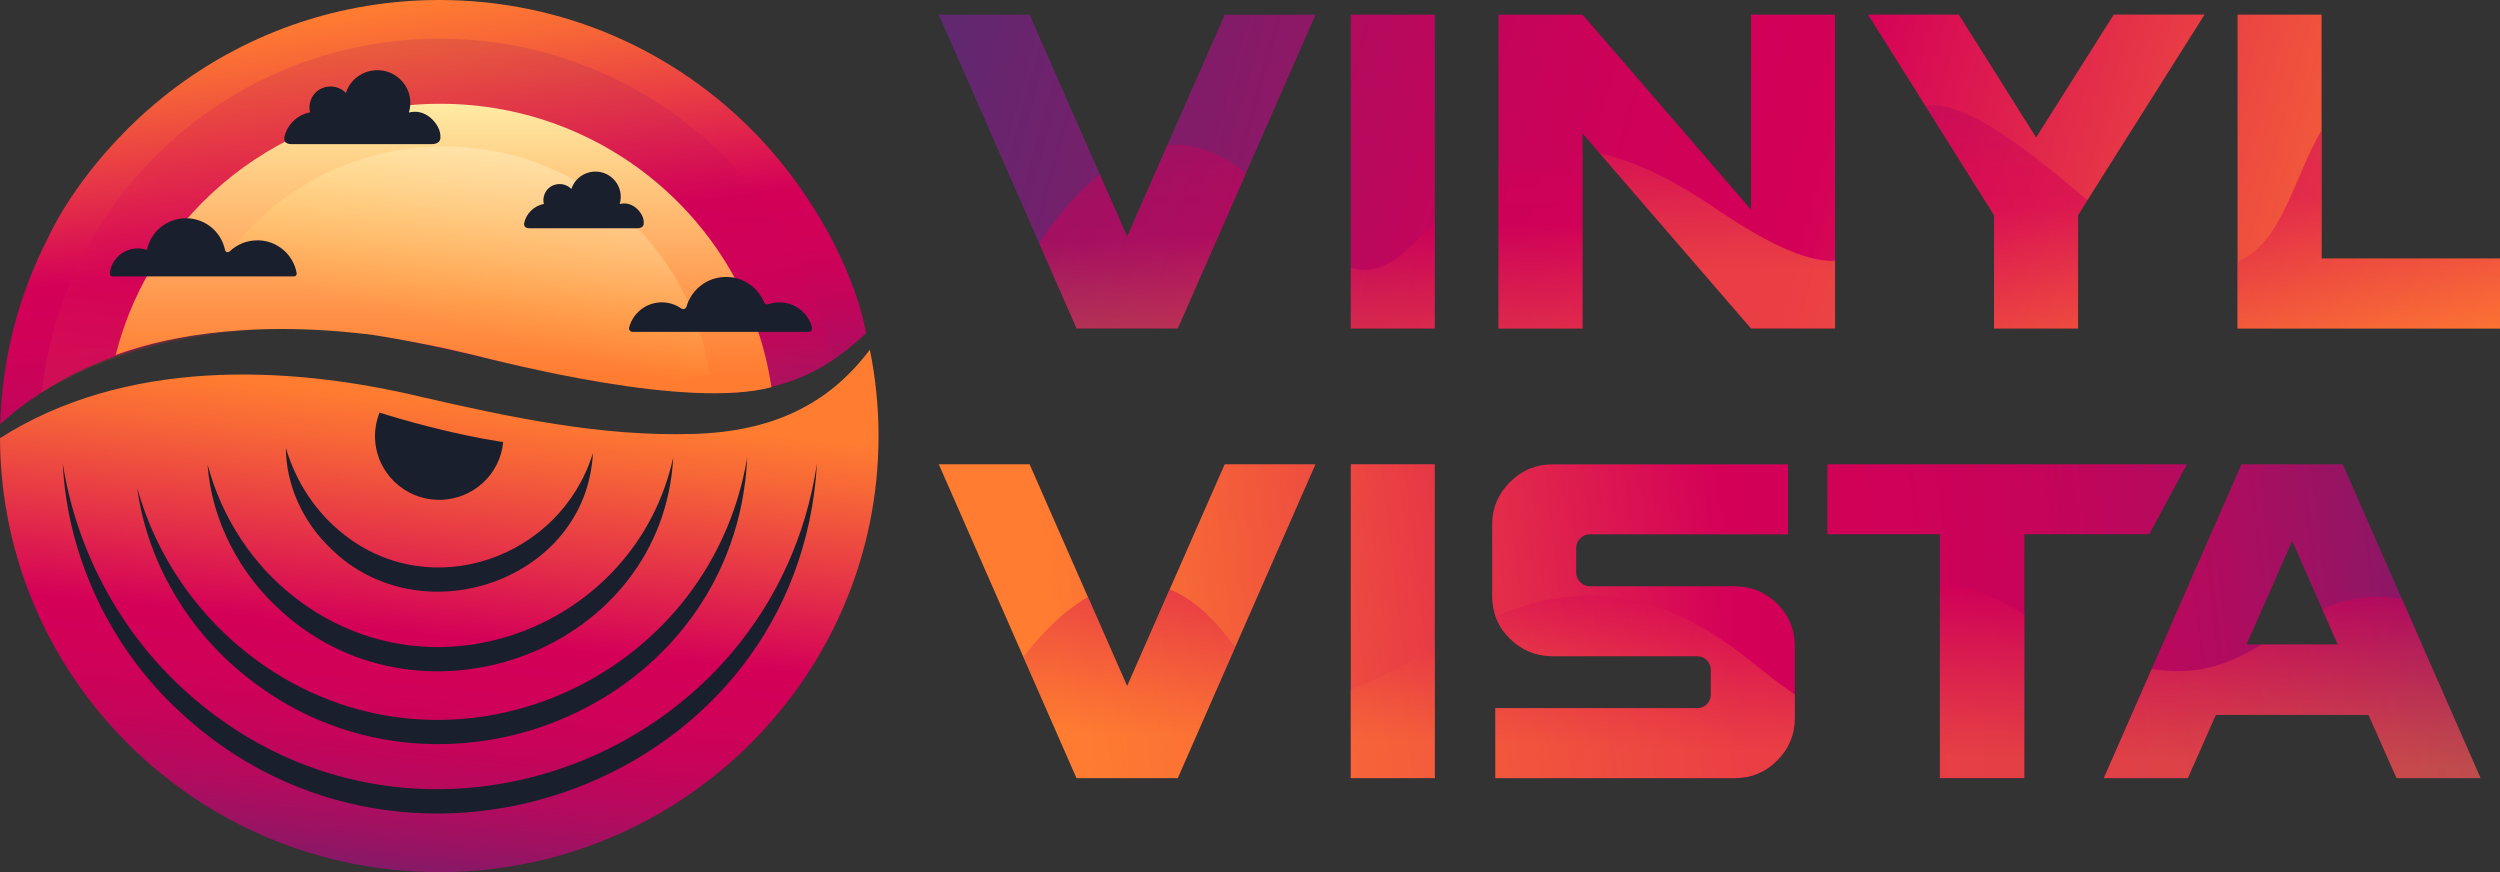
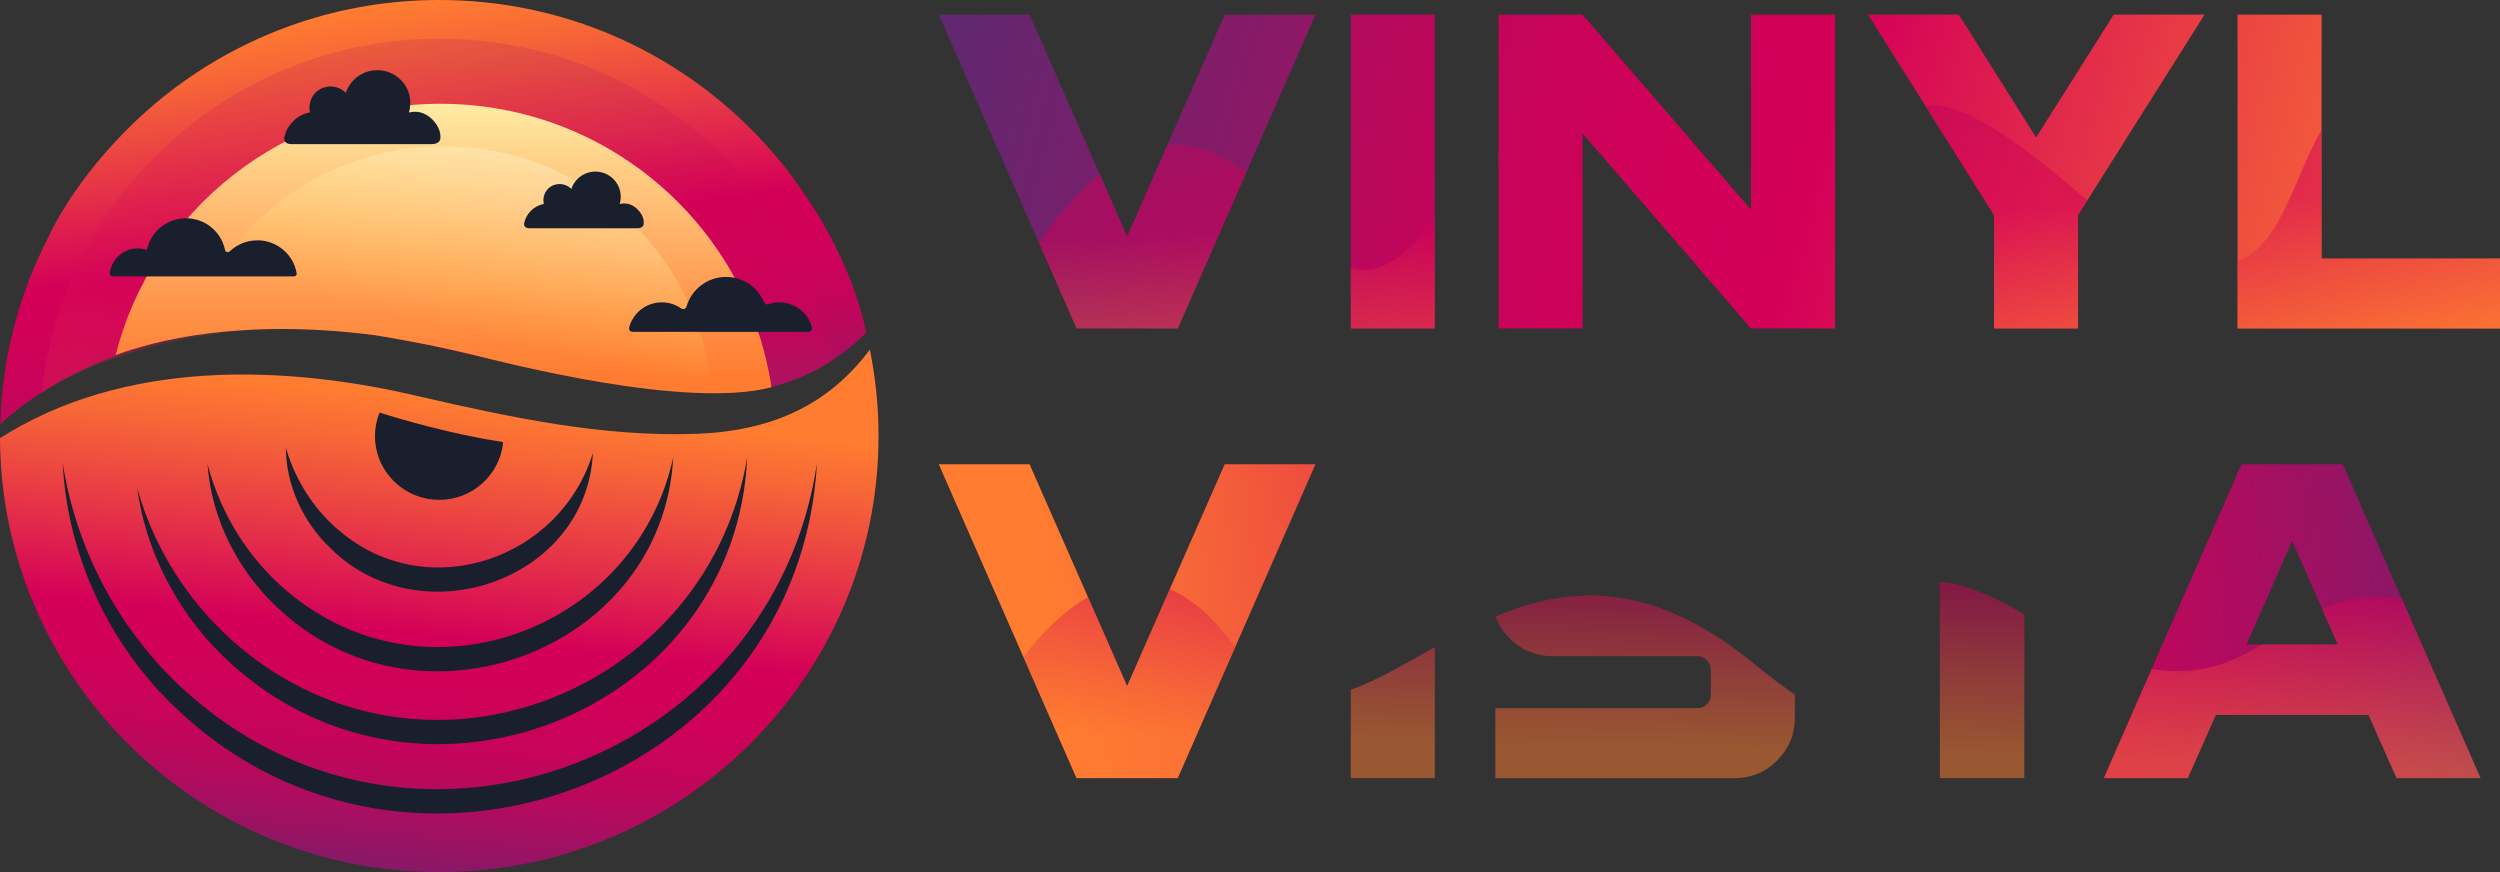
<svg xmlns="http://www.w3.org/2000/svg" fill="none" viewBox="0 0 215 75" height="75" width="215">
  <rect x="0" y="0" width="215" height="75" fill="#333333" stroke="none" />
  <g clip-path="url(#clip0_54_2662)">
    <path fill="url(#paint0_linear_54_2662)" d="M68.841 16.184C67.795 14.68 66.64 13.258 65.389 11.927C65.376 11.913 65.362 11.895 65.348 11.882C65.225 11.746 65.098 11.62 64.975 11.498C58.108 4.415 48.467 0 37.775 0C29.316 0 21.511 2.767 15.217 7.43C15.208 7.435 15.199 7.444 15.19 7.449C15.172 7.462 15.153 7.476 15.135 7.489C13.503 8.708 11.965 10.053 10.556 11.511C5.985 16.193 4.175 20.364 4.175 20.364C1.665 25.221 0.177 30.679 0.023 36.475C1.71 34.922 3.652 33.618 5.658 32.516C14.862 27.587 25.945 27.338 35.992 29.487C43.791 31.148 51.732 33.252 59.672 33.744C65.858 34.159 70.292 32.629 74.485 28.648C74.485 28.648 73.653 22.991 68.836 16.184H68.841Z" />
    <path fill="url(#paint1_linear_54_2662)" d="M25.541 28.219C25.541 28.219 30.602 28.223 37.761 29.871C44.919 31.519 51.846 33.397 59.563 33.722C65.23 33.961 68.759 32.882 71.602 30.991C68.536 15.231 54.574 3.327 37.806 3.327C20.056 3.327 5.453 16.653 3.584 33.771C7.431 31.406 14.53 28.323 25.545 28.214L25.541 28.219Z" opacity="0.18" />
    <path fill="url(#paint2_linear_54_2662)" d="M59.672 37.315C51.764 37.568 43.96 35.906 36.324 34.155C24.377 31.288 10.619 30.922 0 37.68C0.096 58.311 16.968 75.004 37.775 75.004C58.581 75.004 75.554 58.216 75.554 37.504C75.554 34.958 75.294 32.471 74.808 30.069C71.147 34.949 66.208 37.112 59.668 37.319L59.672 37.315Z" />
    <path fill="url(#paint3_linear_54_2662)" d="M101.285 28.25H92.585L80.734 1.259H88.542L96.933 20.346L105.328 1.259H113.137L101.285 28.255V28.25Z" />
    <path fill="url(#paint4_linear_54_2662)" d="M123.392 28.25H116.166V1.259H123.392V28.255V28.25Z" />
    <path fill="url(#paint5_linear_54_2662)" d="M157.815 28.25H150.589L136.099 11.475V28.25H128.873V1.259H136.099L150.589 18.034V1.259H157.815V28.255V28.25Z" />
    <path fill="url(#paint6_linear_54_2662)" d="M178.713 28.25H171.486V18.495L160.649 1.255H168.457L175.102 11.823L181.782 1.255H189.591L178.713 18.495V28.25Z" />
    <path fill="url(#paint7_linear_54_2662)" d="M215 28.25H192.429V1.259H199.656V22.237H215V28.255V28.25Z" />
    <path fill="url(#paint8_linear_54_2662)" d="M101.285 66.92H92.585L80.734 39.924H88.542L96.933 59.011L105.324 39.924H113.133L101.281 66.92H101.285Z" />
-     <path fill="url(#paint9_linear_54_2662)" d="M123.392 66.92H116.166V39.924H123.392V66.92Z" />
-     <path fill="url(#paint10_linear_54_2662)" d="M149.152 66.919H128.6V60.902H145.963C146.3 60.902 146.577 60.785 146.8 60.554C147.019 60.324 147.132 60.053 147.132 59.746V57.588C147.132 57.281 147.023 57.011 146.8 56.78C146.577 56.55 146.3 56.433 145.963 56.433H133.53C132.106 56.433 130.883 55.932 129.86 54.929C128.836 53.927 128.327 52.704 128.327 51.268V45.097C128.327 43.684 128.841 42.47 129.86 41.454C130.883 40.439 132.106 39.933 133.53 39.933H153.772V45.951H136.718C136.408 45.951 136.136 46.068 135.904 46.298C135.672 46.528 135.553 46.799 135.553 47.106V49.264C135.553 49.571 135.672 49.842 135.904 50.072C136.136 50.302 136.408 50.42 136.718 50.42H149.152C150.602 50.42 151.83 50.921 152.84 51.923C153.849 52.925 154.354 54.148 154.354 55.589V61.76C154.354 63.172 153.849 64.387 152.84 65.403C151.83 66.418 150.598 66.924 149.152 66.924V66.919Z" />
-     <path fill="url(#paint11_linear_54_2662)" d="M174.092 66.92H166.829V45.942H157.156V39.924H188.072L184.839 45.942H174.097V66.92H174.092Z" />
    <path fill="url(#paint12_linear_54_2662)" d="M213.326 66.92H206.1L203.689 61.48H190.56L188.149 66.92H180.923L192.77 39.924H201.475L213.322 66.92H213.326ZM201.052 55.426L197.127 46.52L193.202 55.426H201.052Z" />
    <path fill="url(#paint13_linear_54_2662)" d="M215 22.237H199.656V11.191C197.332 15.069 196.249 21.005 192.429 22.486V28.25H215V22.233V22.237Z" opacity="0.5" />
    <path fill="url(#paint14_linear_54_2662)" d="M178.713 28.25V18.495L179.522 17.213C179.149 16.91 178.767 16.594 178.376 16.265C171.468 10.396 167.725 8.676 165.592 9.123L171.486 18.495V28.25H178.713Z" opacity="0.5" />
    <g opacity="0.5">
-       <path fill="url(#paint15_linear_54_2662)" d="M136.095 12.911C133.152 12.541 130.819 13.164 128.868 14.27V28.255H136.095V12.911Z" />
-       <path fill="url(#paint16_linear_54_2662)" d="M157.815 22.436C155.705 22.531 152.517 21.321 147.587 17.962C143.63 15.267 140.342 13.796 137.559 13.168L150.589 28.25H157.815V22.431V22.436Z" />
+       <path fill="url(#paint15_linear_54_2662)" d="M136.095 12.911C133.152 12.541 130.819 13.164 128.868 14.27V28.255V12.911Z" />
    </g>
    <path fill="url(#paint17_linear_54_2662)" d="M123.392 19.05C121.014 21.633 118.99 23.854 116.166 23.037V28.25H123.392V19.046V19.05Z" opacity="0.5" />
    <path fill="url(#paint18_linear_54_2662)" d="M100.399 12.468L96.938 20.346L94.586 14.996C92.59 16.581 90.821 18.721 89.352 20.878L92.59 28.25H101.29L107.152 14.897C104.792 12.992 102.527 12.31 100.403 12.468H100.399Z" opacity="0.5" />
    <path fill="url(#paint19_linear_54_2662)" d="M199.706 52.374L201.052 55.426H194.521C191.965 56.97 189.168 58.203 185.048 57.534L180.927 66.919H188.154L190.564 61.484H203.694L206.104 66.919H213.331L206.568 51.517C203.79 51.043 201.625 51.517 199.71 52.374H199.706Z" opacity="0.5" />
    <path fill="url(#paint20_linear_54_2662)" d="M174.092 52.812C170.799 50.921 168.48 50.117 166.829 50.045V66.915H174.092V52.812Z" opacity="0.5" />
    <path fill="url(#paint21_linear_54_2662)" d="M150.693 56.957C141.811 49.729 134.676 50.465 128.618 53.011C128.868 53.72 129.277 54.361 129.86 54.93C130.883 55.932 132.106 56.433 133.53 56.433H145.964C146.3 56.433 146.577 56.55 146.8 56.781C147.019 57.011 147.132 57.282 147.132 57.589V59.746C147.132 60.053 147.023 60.324 146.8 60.554C146.577 60.785 146.3 60.902 145.964 60.902H128.6V66.92H149.152C150.602 66.92 151.83 66.414 152.84 65.398C153.85 64.382 154.354 63.168 154.354 61.755V59.733C153.286 58.997 152.071 58.081 150.693 56.957Z" opacity="0.5" />
    <path fill="url(#paint22_linear_54_2662)" d="M123.392 55.643C120.814 57.097 118.426 58.532 116.166 59.313V66.915H123.392V55.643Z" opacity="0.5" />
    <path fill="url(#paint23_linear_54_2662)" d="M106.224 55.67C104.319 52.993 102.427 51.435 100.599 50.682L96.938 59.011L93.568 51.341C91.38 52.587 89.475 54.596 88.01 56.492L92.585 66.915H101.285L106.224 55.665V55.67Z" opacity="0.5" />
    <path fill="#1A1F2D" d="M29.552 45.946C37.074 51.923 48.207 48.014 50.991 38.958C50.436 49.946 36.201 54.817 28.456 47.183C26.041 44.899 24.595 41.685 24.586 38.525C25.482 41.545 27.228 44.127 29.552 45.942V45.946Z" />
    <path fill="#1A1F2D" d="M25.391 51.408C37.315 60.672 54.715 53.905 57.899 39.328C57.017 55.778 36.542 63.597 24.326 52.677C20.579 49.4 18.182 44.705 17.846 39.924C19.069 44.547 21.752 48.605 25.391 51.408Z" />
    <path fill="#1A1F2D" d="M22.093 56.803C38.261 68.581 61.014 58.857 64.261 39.324C63.306 60.708 37.615 71.501 21.075 58.103C16.09 54.121 12.634 48.221 11.797 41.951C13.457 47.978 17.191 53.232 22.089 56.798L22.093 56.803Z" />
    <path fill="#1A1F2D" d="M15.422 61.173C9.464 55.679 5.785 47.842 5.394 39.83C6.617 47.684 10.651 54.894 16.536 59.954C36.046 76.838 66.499 65.132 70.26 39.843C68.723 67.105 35.3 79.749 15.422 61.178V61.173Z" />
    <path fill="#1A1F2D" d="M32.64 35.482C32.39 36.105 32.249 36.787 32.249 37.5C32.249 40.529 34.723 42.985 37.775 42.985C40.649 42.985 43.009 40.809 43.273 38.023C38.721 37.315 34.527 36.078 32.64 35.482Z" />
    <path fill="url(#paint24_linear_54_2662)" d="M32.249 28.828C32.249 28.828 36.865 29.569 40.471 30.462C43.873 31.306 59.072 35.211 66.344 33.302C64.298 19.511 52.328 8.925 37.87 8.925C24.395 8.925 13.084 18.12 9.946 30.53C13.184 29.325 20.67 27.334 32.249 28.828Z" />
    <path fill="url(#paint25_linear_54_2662)" d="M33.636 28.58C33.636 28.58 37.347 29.176 40.244 29.893C42.977 30.571 55.188 33.708 61.032 32.173C59.386 21.095 49.772 12.59 38.157 12.59C27.328 12.59 18.241 19.976 15.726 29.948C18.328 28.977 24.34 27.379 33.641 28.58H33.636Z" opacity="0.34" />
    <path fill="#1A1F2D" d="M67.026 26.002C66.69 26.002 66.371 26.061 66.071 26.165C65.921 26.219 65.762 26.133 65.703 25.984C65.171 24.711 63.911 23.817 62.438 23.817C60.823 23.817 59.463 24.896 59.04 26.368C58.986 26.567 58.754 26.643 58.581 26.526C58.112 26.196 57.539 26.002 56.916 26.002C55.561 26.002 54.429 26.923 54.106 28.165C54.056 28.354 54.201 28.539 54.397 28.539H69.541C69.737 28.539 69.882 28.354 69.832 28.165C69.51 26.919 68.377 26.002 67.022 26.002H67.026Z" />
    <path fill="#1A1F2D" d="M22.125 20.671C21.202 20.671 20.37 21.032 19.751 21.619C19.61 21.75 19.387 21.682 19.351 21.493C19.033 19.94 17.65 18.77 15.995 18.77C14.339 18.77 12.952 19.94 12.634 21.493C12.388 21.411 12.129 21.362 11.852 21.362C10.606 21.362 9.578 22.296 9.441 23.497C9.423 23.641 9.532 23.772 9.682 23.772H25.273C25.418 23.772 25.536 23.646 25.514 23.502C25.241 21.894 23.831 20.666 22.13 20.666L22.125 20.671Z" />
    <path fill="#1A1F2D" d="M55.356 19.303C55.393 18.974 55.32 18.613 55.006 18.202C54.683 17.786 54.201 17.488 53.674 17.497C53.542 17.497 53.415 17.515 53.292 17.547C53.392 17.213 53.419 16.843 53.337 16.464C53.16 15.624 52.464 14.947 51.614 14.793C50.472 14.59 49.458 15.267 49.135 16.252C48.798 15.904 48.276 15.732 47.725 15.886C47.325 15.999 46.993 16.297 46.838 16.68C46.716 16.983 46.706 17.272 46.77 17.538C45.92 17.701 45.251 18.36 45.074 19.199C45.056 19.321 45.065 19.633 45.542 19.633H54.765C55.188 19.633 55.32 19.452 55.356 19.303Z" />
    <path fill="#1A1F2D" d="M37.865 11.963C37.916 11.534 37.82 11.065 37.406 10.527C36.988 9.986 36.356 9.597 35.664 9.611C35.492 9.611 35.328 9.638 35.169 9.679C35.3 9.241 35.332 8.762 35.228 8.266C34.996 7.169 34.091 6.284 32.977 6.085C31.489 5.819 30.161 6.699 29.743 7.99C29.302 7.534 28.624 7.309 27.906 7.512C27.387 7.656 26.951 8.049 26.75 8.546C26.591 8.938 26.578 9.317 26.66 9.661C25.55 9.873 24.677 10.73 24.449 11.827C24.427 11.99 24.436 12.396 25.059 12.396H37.092C37.647 12.396 37.815 12.157 37.865 11.963Z" />
  </g>
  <defs>
    <linearGradient gradientUnits="userSpaceOnUse" y2="0.648" x2="33.053" y1="44.872" x1="38.907" id="paint0_linear_54_2662">
      <stop stop-color="#61276F" />
      <stop stop-color="#781E6A" offset="0.06" />
      <stop stop-color="#991363" offset="0.15" />
      <stop stop-color="#B30B5E" offset="0.24" />
      <stop stop-color="#C5045A" offset="0.34" />
      <stop stop-color="#D00158" offset="0.44" />
      <stop stop-color="#D40058" offset="0.55" />
      <stop stop-color="#E53248" offset="0.72" />
      <stop stop-color="#F76737" offset="0.91" />
      <stop stop-color="#FF7C31" offset="1" />
    </linearGradient>
    <linearGradient gradientUnits="userSpaceOnUse" y2="47.909" x2="35.663" y1="-4.528" x1="42.404" id="paint1_linear_54_2662">
      <stop stop-color="#61276F" />
      <stop stop-color="#781E6A" offset="0.06" />
      <stop stop-color="#991363" offset="0.15" />
      <stop stop-color="#B30B5E" offset="0.24" />
      <stop stop-color="#C5045A" offset="0.34" />
      <stop stop-color="#D00158" offset="0.44" />
      <stop stop-color="#D40058" offset="0.55" />
      <stop stop-color="#E53248" offset="0.72" />
      <stop stop-color="#F76737" offset="0.91" />
      <stop stop-color="#FF7C31" offset="1" />
    </linearGradient>
    <linearGradient gradientUnits="userSpaceOnUse" y2="34.509" x2="38.134" y1="79.148" x1="33.536" id="paint2_linear_54_2662">
      <stop stop-color="#61276F" />
      <stop stop-color="#781E6A" offset="0.06" />
      <stop stop-color="#991363" offset="0.15" />
      <stop stop-color="#B30B5E" offset="0.24" />
      <stop stop-color="#C5045A" offset="0.34" />
      <stop stop-color="#D00158" offset="0.44" />
      <stop stop-color="#D40058" offset="0.55" />
      <stop stop-color="#E53248" offset="0.72" />
      <stop stop-color="#F76737" offset="0.91" />
      <stop stop-color="#FF7C31" offset="1" />
    </linearGradient>
    <linearGradient gradientUnits="userSpaceOnUse" y2="44.626" x2="210.735" y1="8.857" x1="81.175" id="paint3_linear_54_2662">
      <stop stop-color="#61276F" />
      <stop stop-color="#D40058" offset="0.55" />
      <stop stop-color="#E53248" offset="0.72" />
      <stop stop-color="#F76737" offset="0.91" />
      <stop stop-color="#FF7C31" offset="1" />
    </linearGradient>
    <linearGradient gradientUnits="userSpaceOnUse" y2="40.346" x2="211.918" y1="4.577" x1="82.357" id="paint4_linear_54_2662">
      <stop stop-color="#61276F" />
      <stop stop-color="#781E6A" offset="0.06" />
      <stop stop-color="#991363" offset="0.15" />
      <stop stop-color="#B30B5E" offset="0.24" />
      <stop stop-color="#C5045A" offset="0.34" />
      <stop stop-color="#D00158" offset="0.44" />
      <stop stop-color="#D40058" offset="0.55" />
      <stop stop-color="#E53248" offset="0.72" />
      <stop stop-color="#F76737" offset="0.91" />
      <stop stop-color="#FF7C31" offset="1" />
    </linearGradient>
    <linearGradient gradientUnits="userSpaceOnUse" y2="34.383" x2="213.564" y1="-1.386" x1="84.004" id="paint5_linear_54_2662">
      <stop stop-color="#61276F" />
      <stop stop-color="#781E6A" offset="0.06" />
      <stop stop-color="#991363" offset="0.15" />
      <stop stop-color="#B30B5E" offset="0.24" />
      <stop stop-color="#C5045A" offset="0.34" />
      <stop stop-color="#D00158" offset="0.44" />
      <stop stop-color="#D40058" offset="0.55" />
      <stop stop-color="#E53248" offset="0.72" />
      <stop stop-color="#F76737" offset="0.91" />
      <stop stop-color="#FF7C31" offset="1" />
    </linearGradient>
    <linearGradient gradientUnits="userSpaceOnUse" y2="24.971" x2="216.161" y1="-10.798" x1="86.6" id="paint6_linear_54_2662">
      <stop stop-color="#61276F" />
      <stop stop-color="#781E6A" offset="0.06" />
      <stop stop-color="#991363" offset="0.15" />
      <stop stop-color="#B30B5E" offset="0.24" />
      <stop stop-color="#C5045A" offset="0.34" />
      <stop stop-color="#D00158" offset="0.44" />
      <stop stop-color="#D40058" offset="0.55" />
      <stop stop-color="#E53248" offset="0.72" />
      <stop stop-color="#F76737" offset="0.91" />
      <stop stop-color="#FF7C31" offset="1" />
    </linearGradient>
    <linearGradient gradientUnits="userSpaceOnUse" y2="21.047" x2="217.243" y1="-14.721" x1="87.683" id="paint7_linear_54_2662">
      <stop stop-color="#61276F" />
      <stop stop-color="#781E6A" offset="0.06" />
      <stop stop-color="#991363" offset="0.15" />
      <stop stop-color="#B30B5E" offset="0.24" />
      <stop stop-color="#C5045A" offset="0.34" />
      <stop stop-color="#D00158" offset="0.44" />
      <stop stop-color="#D40058" offset="0.55" />
      <stop stop-color="#E53248" offset="0.72" />
      <stop stop-color="#F76737" offset="0.91" />
      <stop stop-color="#FF7C31" offset="1" />
    </linearGradient>
    <linearGradient gradientUnits="userSpaceOnUse" y2="53.704" x2="90.46" y1="38.633" x1="219.821" id="paint8_linear_54_2662">
      <stop stop-color="#61276F" />
      <stop stop-color="#781E6A" offset="0.06" />
      <stop stop-color="#991363" offset="0.15" />
      <stop stop-color="#B30B5E" offset="0.24" />
      <stop stop-color="#C5045A" offset="0.34" />
      <stop stop-color="#D00158" offset="0.44" />
      <stop stop-color="#D40058" offset="0.55" />
      <stop stop-color="#E53248" offset="0.72" />
      <stop stop-color="#F76737" offset="0.91" />
      <stop stop-color="#FF7C31" offset="1" />
    </linearGradient>
    <linearGradient gradientUnits="userSpaceOnUse" y2="56.963" x2="90.842" y1="41.892" x1="220.198" id="paint9_linear_54_2662">
      <stop stop-color="#61276F" />
      <stop stop-color="#781E6A" offset="0.06" />
      <stop stop-color="#991363" offset="0.15" />
      <stop stop-color="#B30B5E" offset="0.24" />
      <stop stop-color="#C5045A" offset="0.34" />
      <stop stop-color="#D00158" offset="0.44" />
      <stop stop-color="#D40058" offset="0.55" />
      <stop stop-color="#E53248" offset="0.72" />
      <stop stop-color="#F76737" offset="0.91" />
      <stop stop-color="#FF7C31" offset="1" />
    </linearGradient>
    <linearGradient gradientUnits="userSpaceOnUse" y2="59.41" x2="91.128" y1="44.334" x1="220.485" id="paint10_linear_54_2662">
      <stop stop-color="#61276F" />
      <stop stop-color="#781E6A" offset="0.06" />
      <stop stop-color="#991363" offset="0.15" />
      <stop stop-color="#B30B5E" offset="0.24" />
      <stop stop-color="#C5045A" offset="0.34" />
      <stop stop-color="#D00158" offset="0.44" />
      <stop stop-color="#D40058" offset="0.55" />
      <stop stop-color="#E53248" offset="0.72" />
      <stop stop-color="#F76737" offset="0.91" />
      <stop stop-color="#FF7C31" offset="1" />
    </linearGradient>
    <linearGradient gradientUnits="userSpaceOnUse" y2="62.159" x2="91.447" y1="47.084" x1="220.803" id="paint11_linear_54_2662">
      <stop stop-color="#61276F" />
      <stop stop-color="#781E6A" offset="0.06" />
      <stop stop-color="#991363" offset="0.15" />
      <stop stop-color="#B30B5E" offset="0.24" />
      <stop stop-color="#C5045A" offset="0.34" />
      <stop stop-color="#D00158" offset="0.44" />
      <stop stop-color="#D40058" offset="0.55" />
      <stop stop-color="#E53248" offset="0.72" />
      <stop stop-color="#F76737" offset="0.91" />
      <stop stop-color="#FF7C31" offset="1" />
    </linearGradient>
    <linearGradient gradientUnits="userSpaceOnUse" y2="66.398" x2="91.942" y1="51.327" x1="221.299" id="paint12_linear_54_2662">
      <stop stop-color="#61276F" />
      <stop stop-color="#781E6A" offset="0.06" />
      <stop stop-color="#991363" offset="0.15" />
      <stop stop-color="#B30B5E" offset="0.24" />
      <stop stop-color="#C5045A" offset="0.34" />
      <stop stop-color="#D00158" offset="0.44" />
      <stop stop-color="#D40058" offset="0.55" />
      <stop stop-color="#E53248" offset="0.72" />
      <stop stop-color="#F76737" offset="0.91" />
      <stop stop-color="#FF7C31" offset="1" />
    </linearGradient>
    <linearGradient gradientUnits="userSpaceOnUse" y2="31.266" x2="203.905" y1="-0.984" x1="202.794" id="paint13_linear_54_2662">
      <stop stop-color="#61276F" />
      <stop stop-color="#781E6A" offset="0.06" />
      <stop stop-color="#991363" offset="0.15" />
      <stop stop-color="#B30B5E" offset="0.24" />
      <stop stop-color="#C5045A" offset="0.34" />
      <stop stop-color="#D00158" offset="0.44" />
      <stop stop-color="#D40058" offset="0.55" />
      <stop stop-color="#E53248" offset="0.72" />
      <stop stop-color="#F76737" offset="0.91" />
      <stop stop-color="#FF7C31" offset="1" />
    </linearGradient>
    <linearGradient gradientUnits="userSpaceOnUse" y2="32.323" x2="173.211" y1="0.077" x1="172.1" id="paint14_linear_54_2662">
      <stop stop-color="#61276F" />
      <stop stop-color="#781E6A" offset="0.06" />
      <stop stop-color="#991363" offset="0.15" />
      <stop stop-color="#B30B5E" offset="0.24" />
      <stop stop-color="#C5045A" offset="0.34" />
      <stop stop-color="#D00158" offset="0.44" />
      <stop stop-color="#D40058" offset="0.55" />
      <stop stop-color="#E53248" offset="0.72" />
      <stop stop-color="#F76737" offset="0.91" />
      <stop stop-color="#FF7C31" offset="1" />
    </linearGradient>
    <linearGradient gradientUnits="userSpaceOnUse" y2="33.718" x2="132.926" y1="1.467" x1="131.815" id="paint15_linear_54_2662">
      <stop stop-color="#61276F" />
      <stop stop-color="#781E6A" offset="0.06" />
      <stop stop-color="#991363" offset="0.15" />
      <stop stop-color="#B30B5E" offset="0.24" />
      <stop stop-color="#C5045A" offset="0.34" />
      <stop stop-color="#D00158" offset="0.44" />
      <stop stop-color="#D40058" offset="0.55" />
      <stop stop-color="#E53248" offset="0.72" />
      <stop stop-color="#F76737" offset="0.91" />
      <stop stop-color="#FF7C31" offset="1" />
    </linearGradient>
    <linearGradient gradientUnits="userSpaceOnUse" y2="23.425" x2="147.866" y1="-8.821" x1="146.75" id="paint16_linear_54_2662">
      <stop stop-color="#61276F" />
      <stop stop-color="#781E6A" offset="0.06" />
      <stop stop-color="#991363" offset="0.15" />
      <stop stop-color="#B30B5E" offset="0.24" />
      <stop stop-color="#C5045A" offset="0.34" />
      <stop stop-color="#D00158" offset="0.44" />
      <stop stop-color="#D40058" offset="0.55" />
      <stop stop-color="#E53248" offset="0.72" />
      <stop stop-color="#F76737" offset="0.91" />
      <stop stop-color="#FF7C31" offset="1" />
    </linearGradient>
    <linearGradient gradientUnits="userSpaceOnUse" y2="34.156" x2="120.129" y1="1.91" x1="119.017" id="paint17_linear_54_2662">
      <stop stop-color="#61276F" />
      <stop stop-color="#781E6A" offset="0.06" />
      <stop stop-color="#991363" offset="0.15" />
      <stop stop-color="#B30B5E" offset="0.24" />
      <stop stop-color="#C5045A" offset="0.34" />
      <stop stop-color="#D00158" offset="0.44" />
      <stop stop-color="#D40058" offset="0.55" />
      <stop stop-color="#E53248" offset="0.72" />
      <stop stop-color="#F76737" offset="0.91" />
      <stop stop-color="#FF7C31" offset="1" />
    </linearGradient>
    <linearGradient gradientUnits="userSpaceOnUse" y2="34.891" x2="98.827" y1="2.645" x1="97.715" id="paint18_linear_54_2662">
      <stop stop-color="#61276F" />
      <stop stop-color="#781E6A" offset="0.06" />
      <stop stop-color="#991363" offset="0.15" />
      <stop stop-color="#B30B5E" offset="0.24" />
      <stop stop-color="#C5045A" offset="0.34" />
      <stop stop-color="#D00158" offset="0.44" />
      <stop stop-color="#D40058" offset="0.55" />
      <stop stop-color="#E53248" offset="0.72" />
      <stop stop-color="#F76737" offset="0.91" />
      <stop stop-color="#FF7C31" offset="1" />
    </linearGradient>
    <linearGradient gradientUnits="userSpaceOnUse" y2="65.733" x2="197.171" y1="33.482" x1="198.005" id="paint19_linear_54_2662">
      <stop stop-color="#61276F" />
      <stop stop-color="#781E6A" offset="0.06" />
      <stop stop-color="#991363" offset="0.15" />
      <stop stop-color="#B30B5E" offset="0.24" />
      <stop stop-color="#C5045A" offset="0.34" />
      <stop stop-color="#D00158" offset="0.44" />
      <stop stop-color="#D40058" offset="0.55" />
      <stop stop-color="#E53248" offset="0.72" />
      <stop stop-color="#F76737" offset="0.91" />
      <stop stop-color="#FF7C31" offset="1" />
    </linearGradient>
    <linearGradient gradientUnits="userSpaceOnUse" y2="65.037" x2="170.298" y1="32.787" x1="171.136" id="paint20_linear_54_2662">
      <stop stop-color="#61276F" />
      <stop stop-color="#781E6A" offset="0.06" />
      <stop stop-color="#991363" offset="0.15" />
      <stop stop-color="#B30B5E" offset="0.24" />
      <stop stop-color="#C5045A" offset="0.34" />
      <stop stop-color="#D00158" offset="0.44" />
      <stop stop-color="#D40058" offset="0.55" />
      <stop stop-color="#E53248" offset="0.72" />
      <stop stop-color="#F76737" offset="0.91" />
      <stop stop-color="#FF7C31" offset="1" />
    </linearGradient>
    <linearGradient gradientUnits="userSpaceOnUse" y2="64.284" x2="141.319" y1="32.038" x1="142.157" id="paint21_linear_54_2662">
      <stop stop-color="#61276F" />
      <stop stop-color="#781E6A" offset="0.06" />
      <stop stop-color="#991363" offset="0.15" />
      <stop stop-color="#B30B5E" offset="0.24" />
      <stop stop-color="#C5045A" offset="0.34" />
      <stop stop-color="#D00158" offset="0.44" />
      <stop stop-color="#D40058" offset="0.55" />
      <stop stop-color="#E53248" offset="0.72" />
      <stop stop-color="#F76737" offset="0.91" />
      <stop stop-color="#FF7C31" offset="1" />
    </linearGradient>
    <linearGradient gradientUnits="userSpaceOnUse" y2="63.728" x2="119.776" y1="31.478" x1="120.609" id="paint22_linear_54_2662">
      <stop stop-color="#61276F" />
      <stop stop-color="#781E6A" offset="0.06" />
      <stop stop-color="#991363" offset="0.15" />
      <stop stop-color="#B30B5E" offset="0.24" />
      <stop stop-color="#C5045A" offset="0.34" />
      <stop stop-color="#D00158" offset="0.44" />
      <stop stop-color="#D40058" offset="0.55" />
      <stop stop-color="#E53248" offset="0.72" />
      <stop stop-color="#F76737" offset="0.91" />
      <stop stop-color="#FF7C31" offset="1" />
    </linearGradient>
    <linearGradient gradientUnits="userSpaceOnUse" y2="63.137" x2="96.945" y1="30.887" x1="97.779" id="paint23_linear_54_2662">
      <stop stop-color="#61276F" />
      <stop stop-color="#781E6A" offset="0.06" />
      <stop stop-color="#991363" offset="0.15" />
      <stop stop-color="#B30B5E" offset="0.24" />
      <stop stop-color="#C5045A" offset="0.34" />
      <stop stop-color="#D00158" offset="0.44" />
      <stop stop-color="#D40058" offset="0.55" />
      <stop stop-color="#E53248" offset="0.72" />
      <stop stop-color="#F76737" offset="0.91" />
      <stop stop-color="#FF7C31" offset="1" />
    </linearGradient>
    <linearGradient gradientUnits="userSpaceOnUse" y2="32.367" x2="38.147" y1="-7.096" x1="38.147" id="paint24_linear_54_2662">
      <stop stop-color="#FFF9B2" offset="0.34" />
      <stop stop-color="#FFCD84" offset="0.55" />
      <stop stop-color="#FF9248" offset="0.86" />
      <stop stop-color="#FF7C31" offset="1" />
    </linearGradient>
    <linearGradient gradientUnits="userSpaceOnUse" y2="28.327" x2="39.167" y1="2.203" x1="45.679" id="paint25_linear_54_2662">
      <stop stop-color="white" />
      <stop stop-opacity="0.99" stop-color="#FFFFFC" offset="0.16" />
      <stop stop-opacity="0.95" stop-color="#FFFFF4" offset="0.29" />
      <stop stop-opacity="0.88" stop-color="#FFFFE6" offset="0.41" />
      <stop stop-opacity="0.79" stop-color="#FFFFD2" offset="0.52" />
      <stop stop-opacity="0.66" stop-color="#FFFFB9" offset="0.63" />
      <stop stop-opacity="0.51" stop-color="#FFFF9A" offset="0.74" />
      <stop stop-opacity="0.34" stop-color="#FFFF76" offset="0.84" />
      <stop stop-opacity="0.14" stop-color="#FFFF4C" offset="0.94" />
      <stop stop-opacity="0" stop-color="#FFFF31" offset="1" />
    </linearGradient>
    <clipPath id="clip0_54_2662">
      <rect fill="white" height="75" width="215" />
    </clipPath>
  </defs>
</svg>